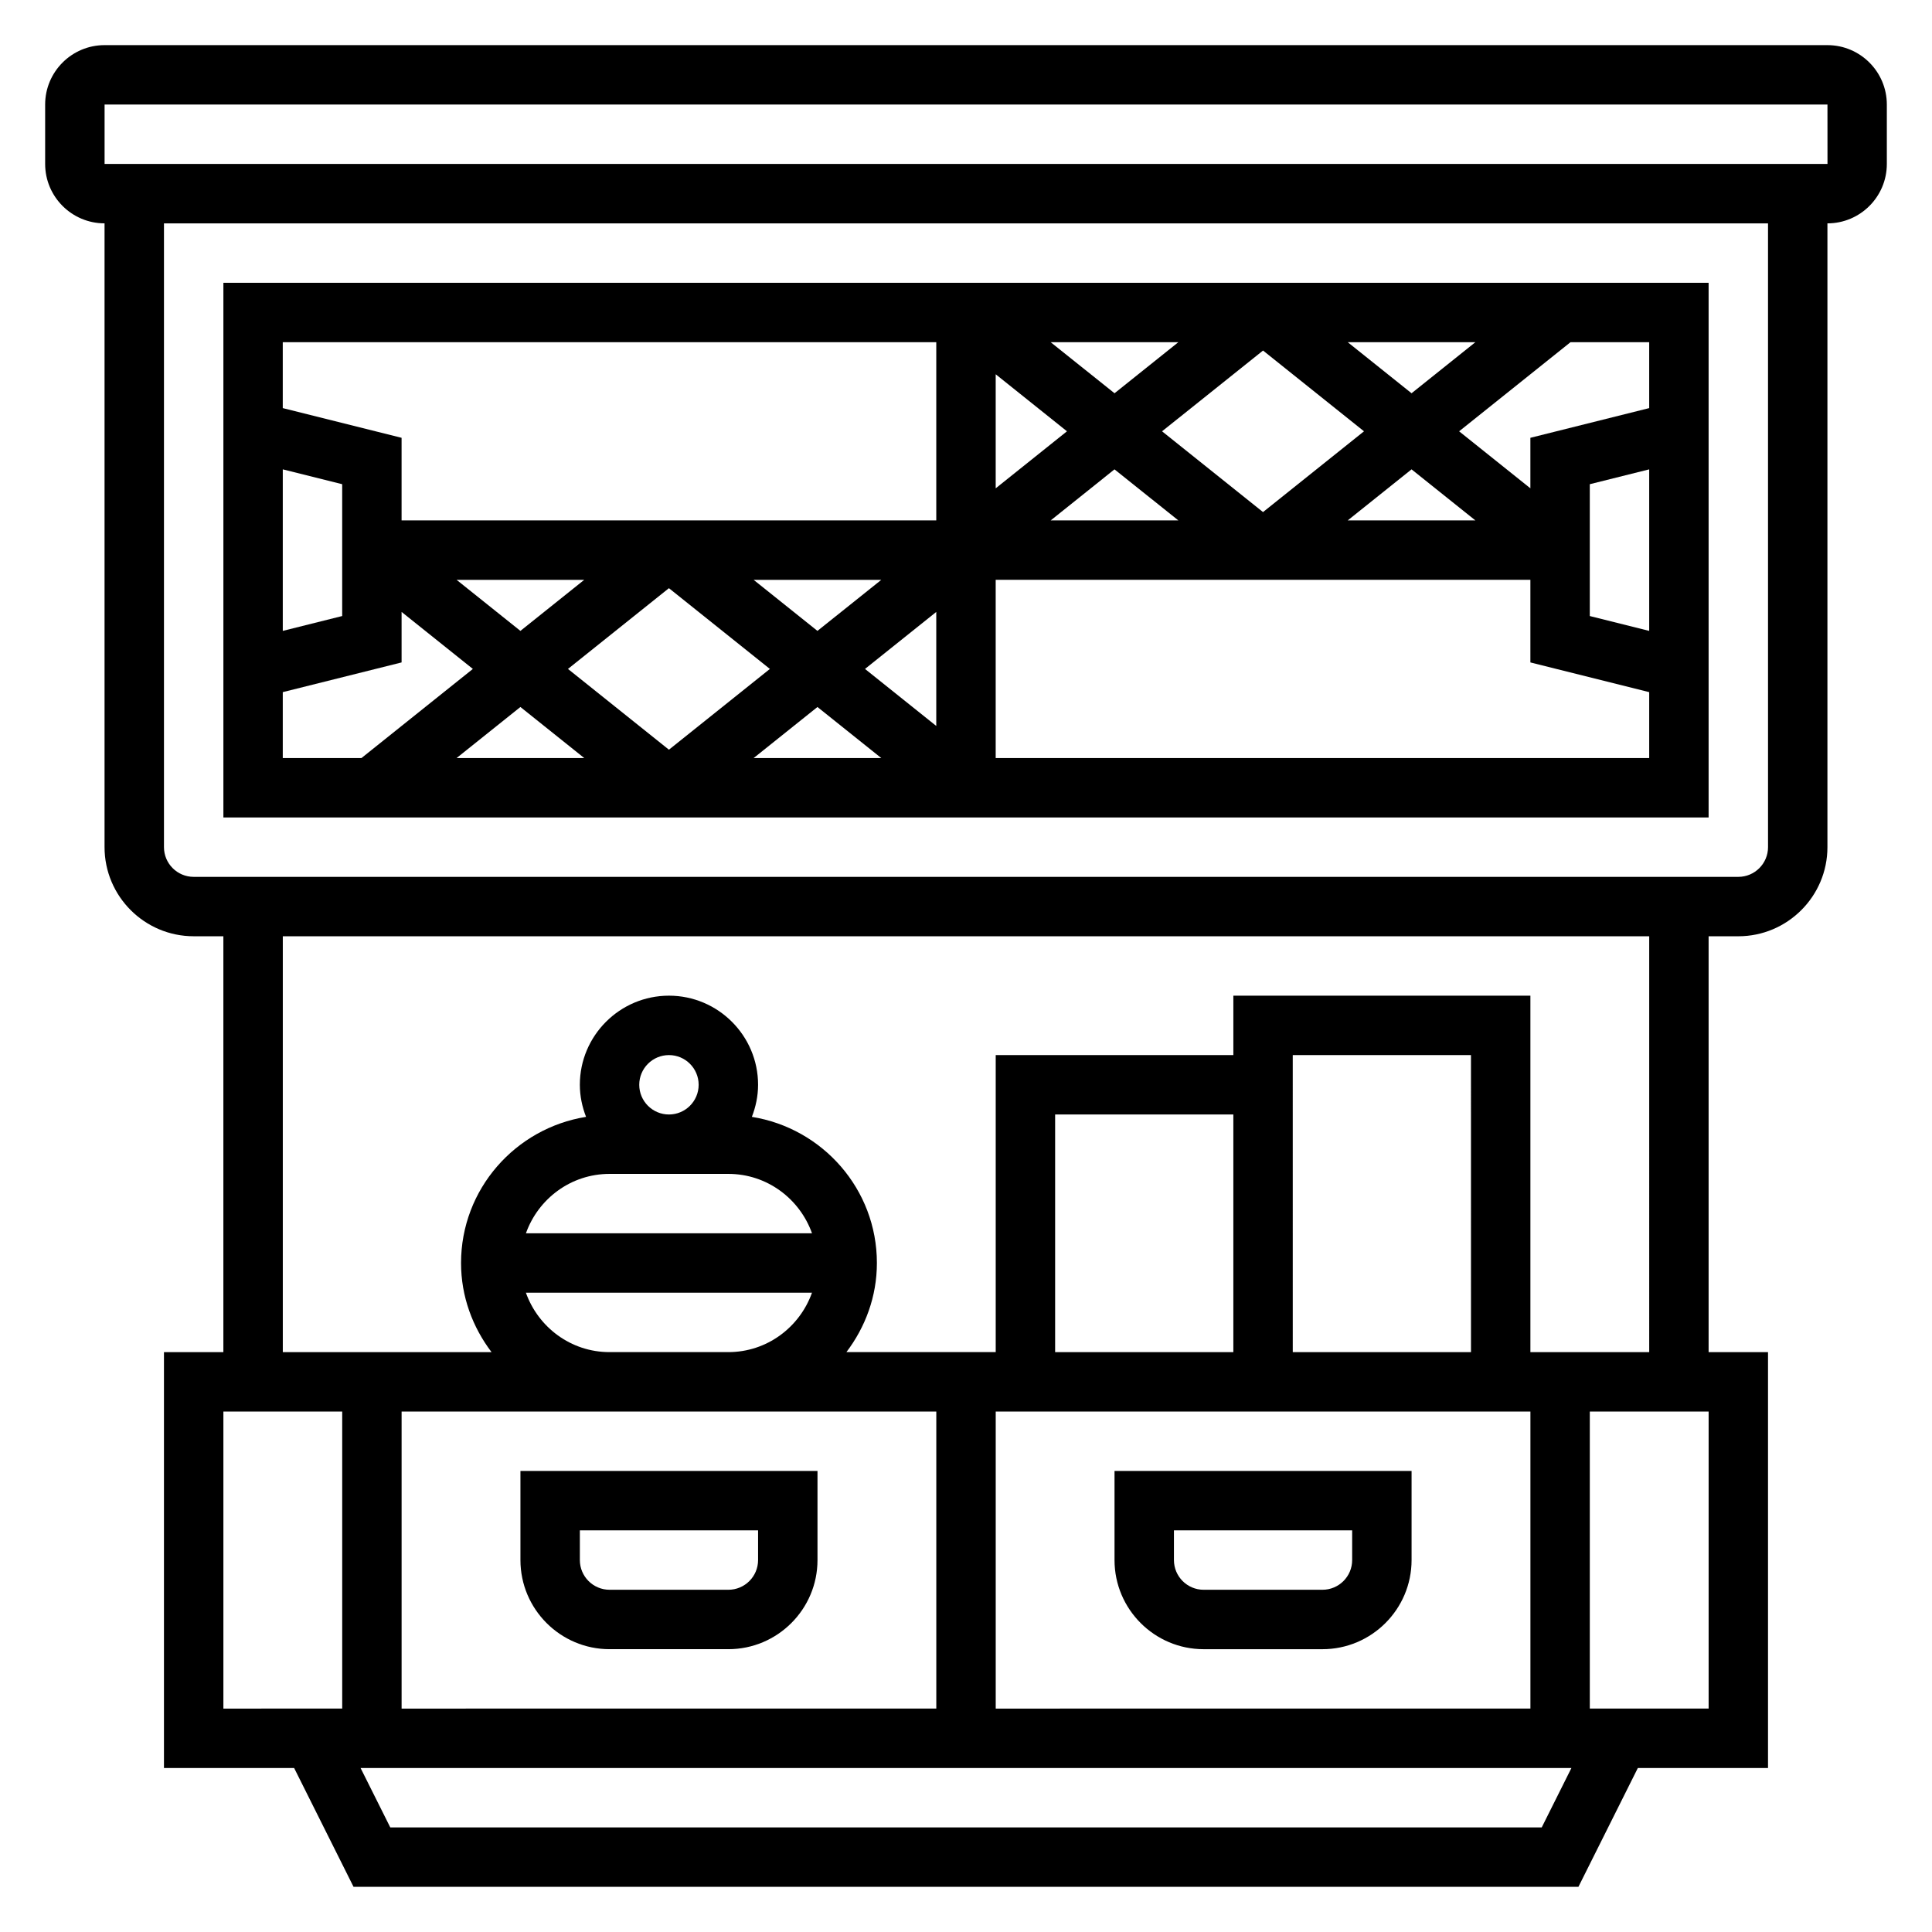
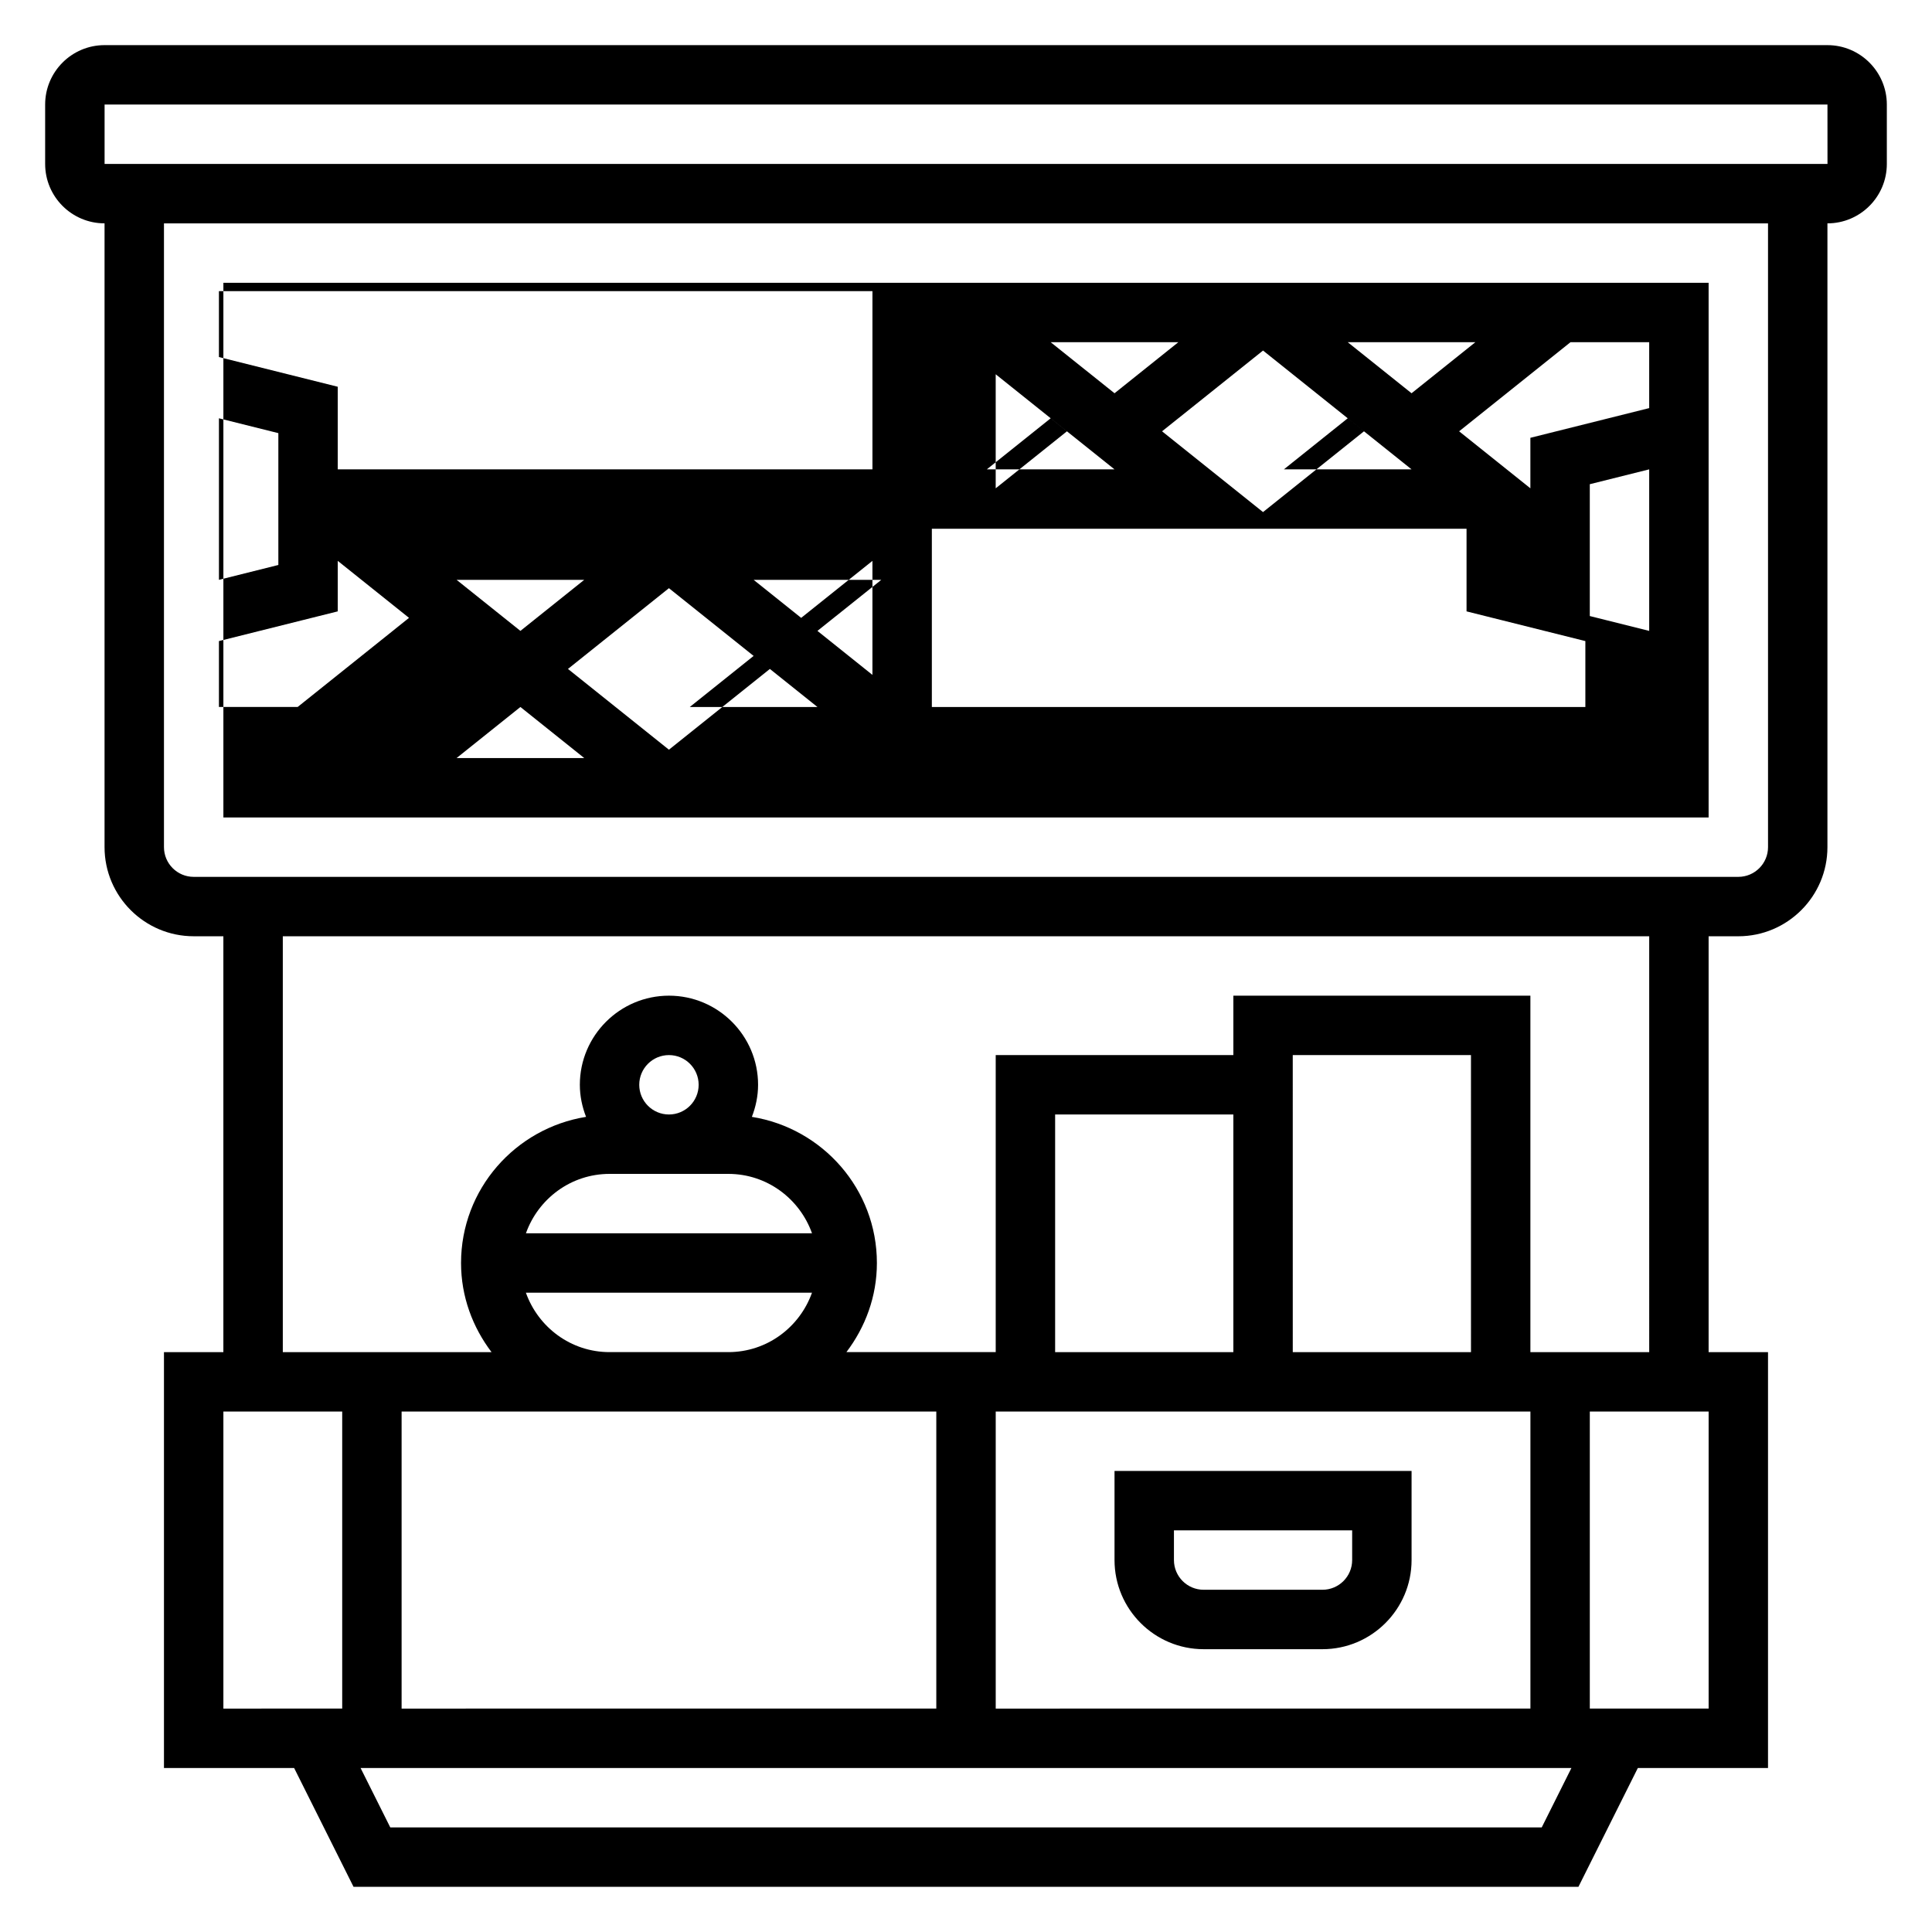
<svg xmlns="http://www.w3.org/2000/svg" fill="#000000" width="800px" height="800px" version="1.1" viewBox="144 144 512 512">
  <g>
    <path d="m628.29 155.96h-456.58c-8.684 0-15.746 7.062-15.746 15.746v15.742c0 8.684 7.062 15.742 15.742 15.742v165.31c0 13.02 10.598 23.617 23.617 23.617h7.871v110.21l-15.742 0.004v110.21h34.496l15.742 31.488h324.61l15.742-31.488h34.5v-110.21h-15.742v-110.21h7.871c13.02 0 23.617-10.598 23.617-23.617v-165.31c8.684 0 15.742-7.062 15.742-15.742v-15.746c0-8.684-7.062-15.746-15.742-15.746zm-425.09 362.11h31.488v78.719l-31.488 0.004zm80.168-31.488h75.816c-3.258 9.141-11.918 15.742-22.168 15.742h-31.488c-10.242 0.004-18.902-6.602-22.16-15.742zm30.039-55.102c0-4.344 3.527-7.871 7.871-7.871s7.871 3.527 7.871 7.871-3.527 7.871-7.871 7.871-7.871-3.527-7.871-7.871zm-7.871 23.613h31.488c10.25 0 18.91 6.606 22.168 15.742h-75.816c3.25-9.137 11.91-15.742 22.16-15.742zm0 62.977h86.594v78.719l-141.7 0.004v-78.723zm102.34 78.723v-78.723h141.7v78.719zm125.95-94.465h-47.23l-0.004-78.723h47.23zm-62.977 0h-47.23v-62.977h47.23zm81.727 125.95h-305.15l-7.871-15.742h320.89zm44.227-31.488h-31.488v-78.723h31.488zm-15.746-94.465h-31.488v-94.465h-78.719v15.742h-62.977v78.719h-39.566c5-6.594 8.078-14.719 8.078-23.613 0-19.57-14.398-35.723-33.133-38.73 1.023-2.644 1.645-5.496 1.645-8.5 0-13.02-10.598-23.617-23.617-23.617-13.02 0-23.617 10.598-23.617 23.617 0 3.008 0.621 5.856 1.645 8.5-18.734 3.008-33.129 19.16-33.129 38.73 0 8.895 3.078 17.02 8.078 23.617h-55.312v-110.21h362.11zm31.488-133.82c0 4.336-3.527 7.871-7.871 7.871h-409.35c-4.344 0-7.871-3.535-7.871-7.871v-165.31h425.09zm-440.83-181.06v-15.742h456.58l0.008 15.742z" />
-     <path d="m596.8 218.94h-393.6v141.7h393.6zm-15.746 33.211-31.488 7.871v13.383l-18.883-15.105 29.52-23.617 20.852 0.004zm0 16.234v42.809l-15.742-3.938v-34.938zm-79.895-33.699h33.832l-16.914 13.531zm4.316 23.613-26.758 21.406-26.758-21.406 26.758-21.402zm-66.117-10.082-16.918-13.531h33.832zm-12.605 10.082-18.883 15.109v-30.219zm-105.48 41.574 26.758 21.402-26.758 21.406-26.758-21.406zm-39.359 11.32-16.918-13.531h33.832zm61.805-13.531h33.832l-16.918 13.531zm-44.887 47.23h-33.832l16.914-13.531zm61.801-13.531 16.918 13.531h-33.832zm12.605-10.086 18.883-15.105v30.219zm66.117-52.891 16.918 13.531h-33.832zm78.719 0 16.918 13.531h-33.832zm-125.95-33.699v47.23h-141.7v-21.891l-31.488-7.871v-17.469zm-157.44 37.633v34.938l-15.742 3.938v-42.809zm-15.746 55.105 31.488-7.871v-13.383l18.887 15.105-29.52 23.617h-20.855zm188.93 17.469v-47.23h141.7v21.891l31.488 7.871v17.469z" />
+     <path d="m596.8 218.94h-393.6v141.7h393.6zm-15.746 33.211-31.488 7.871v13.383l-18.883-15.105 29.52-23.617 20.852 0.004zm0 16.234v42.809l-15.742-3.938v-34.938zm-79.895-33.699h33.832l-16.914 13.531zm4.316 23.613-26.758 21.406-26.758-21.406 26.758-21.402zm-66.117-10.082-16.918-13.531h33.832zm-12.605 10.082-18.883 15.109v-30.219zm-105.48 41.574 26.758 21.402-26.758 21.406-26.758-21.406zm-39.359 11.32-16.918-13.531h33.832zm61.805-13.531h33.832l-16.918 13.531zm-44.887 47.23h-33.832l16.914-13.531m61.801-13.531 16.918 13.531h-33.832zm12.605-10.086 18.883-15.105v30.219zm66.117-52.891 16.918 13.531h-33.832zm78.719 0 16.918 13.531h-33.832zm-125.95-33.699v47.23h-141.7v-21.891l-31.488-7.871v-17.469zm-157.44 37.633v34.938l-15.742 3.938v-42.809zm-15.746 55.105 31.488-7.871v-13.383l18.887 15.105-29.52 23.617h-20.855zm188.93 17.469v-47.23h141.7v21.891l31.488 7.871v17.469z" />
    <path d="m439.36 533.82v23.617c0 13.02 10.598 23.617 23.617 23.617h31.488c13.02 0 23.617-10.598 23.617-23.617v-23.617zm62.977 23.613c0 4.344-3.527 7.871-7.871 7.871h-31.488c-4.344 0-7.871-3.527-7.871-7.871v-7.871h47.23z" />
-     <path d="m305.54 581.05h31.488c13.02 0 23.617-10.598 23.617-23.617v-23.617l-78.723 0.004v23.617c0 13.02 10.598 23.613 23.617 23.613zm-7.871-31.488h47.23v7.871c0 4.344-3.527 7.871-7.871 7.871h-31.488c-4.344 0-7.871-3.527-7.871-7.871z" />
  </g>
</svg>